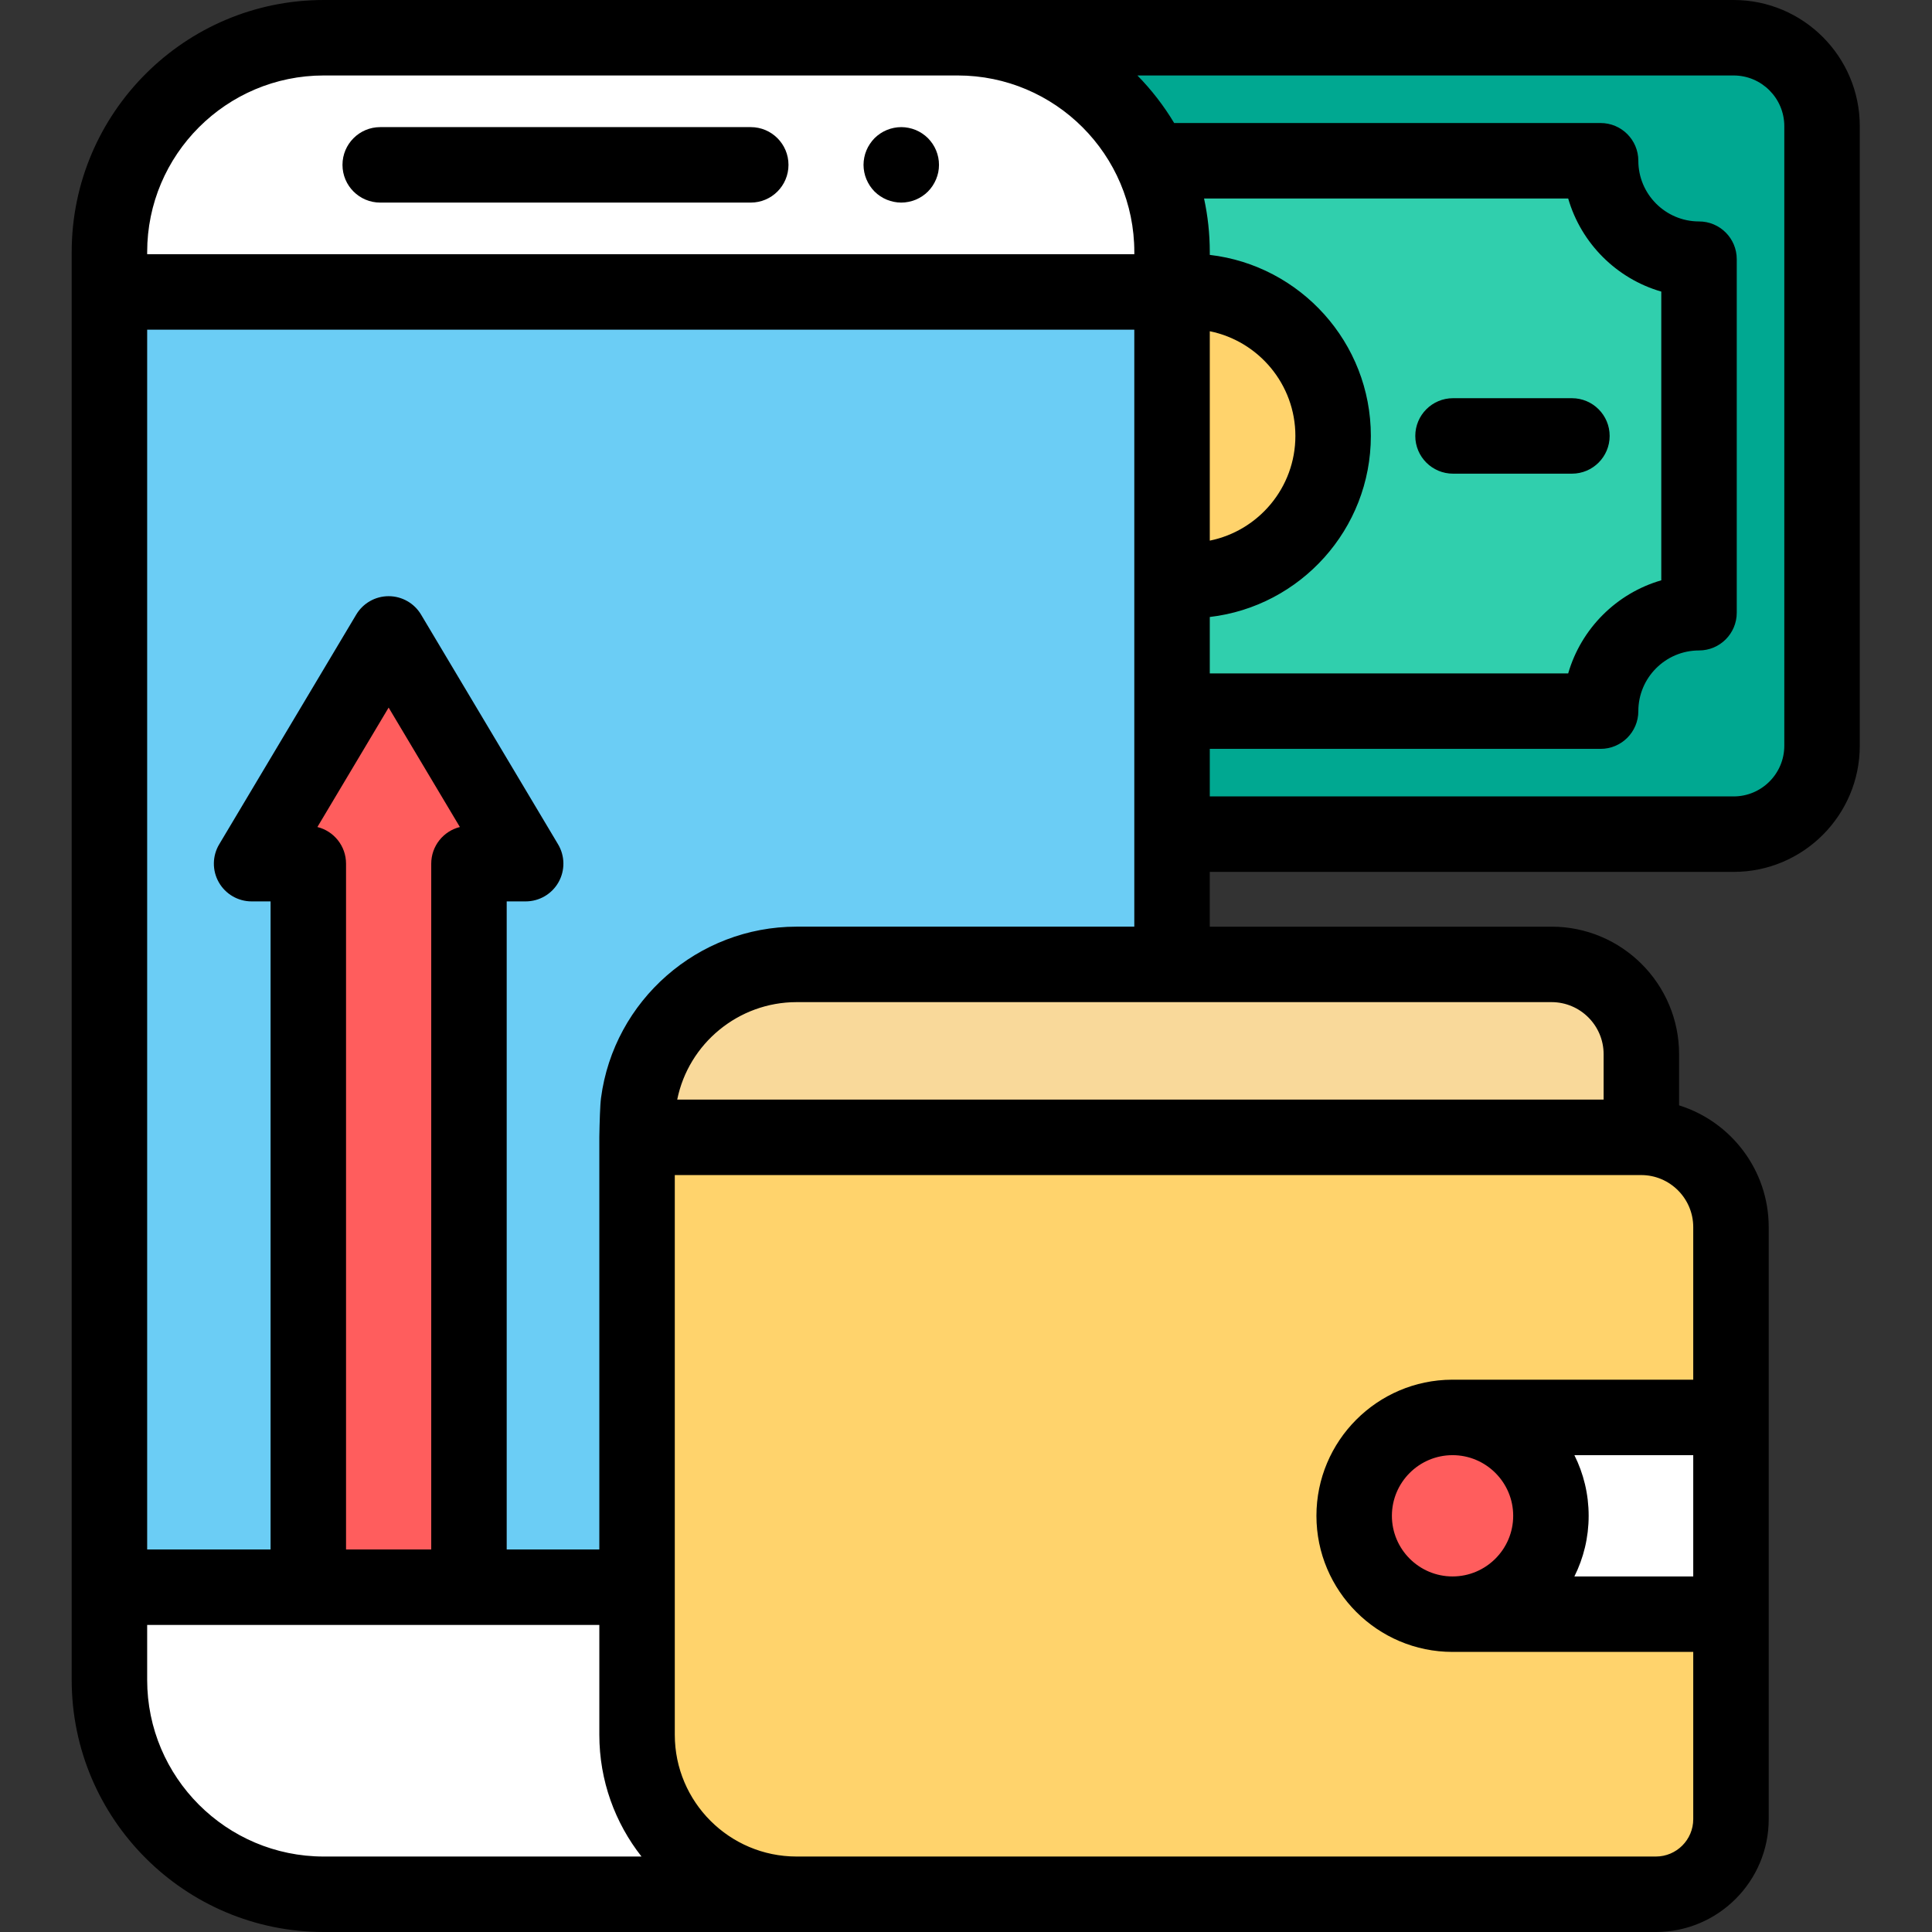
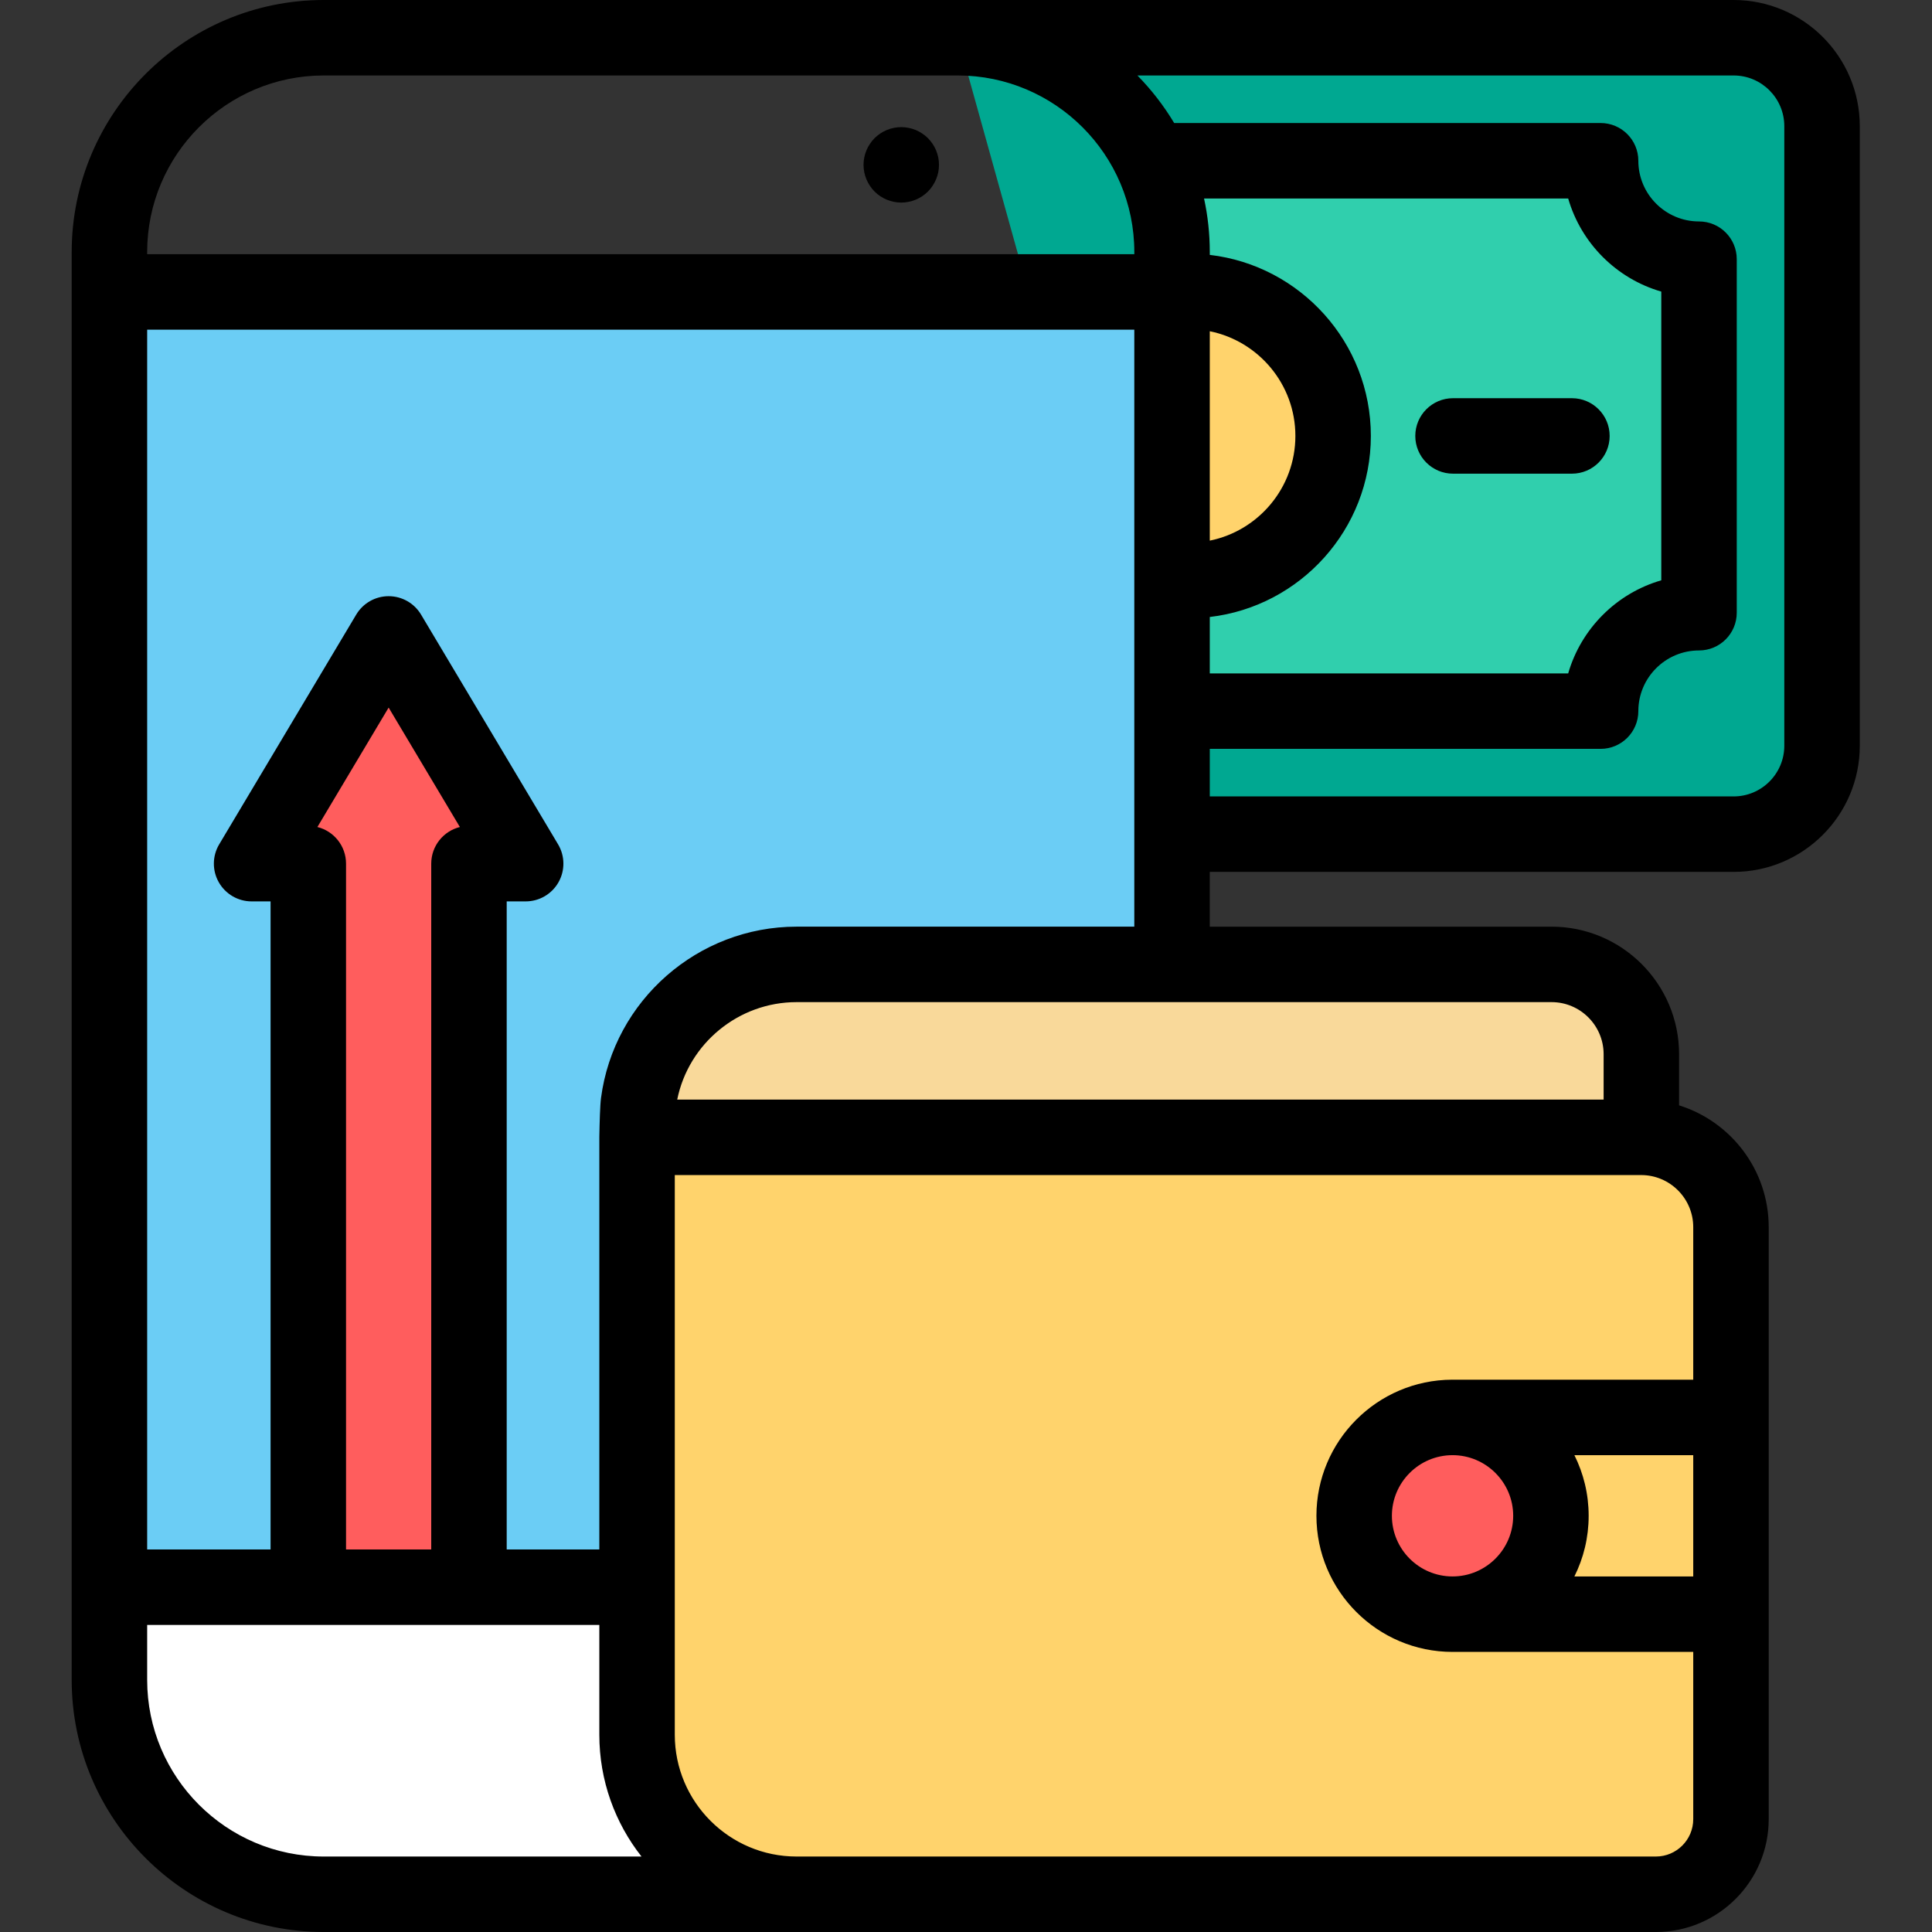
<svg xmlns="http://www.w3.org/2000/svg" height="512pt" viewBox="-19 0 512 512" width="512pt">
  <rect x="-19" y="0" width="512" height="512" fill="#333333" stroke="none" />
  <path d="m293.605 221.059h146.828c12.938 0 23.426-10.492 23.426-23.43v-164.199c0-12.941-10.488-23.43-23.426-23.43h-205.633" fill="#00a891" />
  <path d="m293.605 188.457h111.57c0-14.406 11.68-26.082 26.082-26.082v-93.691c-14.402 0-26.082-11.676-26.082-26.082h-116.969" fill="#30cfad" />
  <path d="m397.574 125.527h-31.508c-5.52 0-10-4.477-10-10 0-5.52 4.48-10 10-10h31.508c5.52 0 10 4.48 10 10 0 5.523-4.48 10-10 10zm0 0" />
  <path d="m145.262 420.625h-135.262v-343.254h281.605v174.961" fill="#6bcdf5" />
-   <path d="m291.605 77.371h-281.605v-10.57c0-31.371 25.43-56.801 56.801-56.801h168c31.371 0 56.805 25.43 56.805 56.801zm0 0" fill="#fff" />
  <path d="m295.98 77.223c-1.477 0-2.941.082-4.375.246v76.121c1.434.164 2.895.246 4.375.246 21.156 0 38.309-17.152 38.309-38.309s-17.152-38.305-38.309-38.305zm0 0" fill="#ffd36c" />
  <path d="m219.84 53.688c-.648 0-1.312-.066-1.949-.199-.641-.129-1.273-.316-1.871-.566-.609-.25-1.191-.562-1.73-.922-.551-.359-1.059-.781-1.52-1.238-.461-.461-.879-.98-1.238-1.523-.359-.551-.672-1.129-.922-1.727-.25-.602-.449-1.23-.57-1.871-.129-.641-.199-1.301-.199-1.949 0-.66.07-1.312.199-1.961.121-.641.32-1.262.57-1.871.25-.598.551-1.18.922-1.719.359-.551.777-1.059 1.238-1.531.461-.461.969-.867 1.52-1.238.539-.359 1.121-.672 1.73-.922.602-.25 1.23-.438 1.871-.566 1.289-.262 2.621-.262 3.898 0 .641.129 1.27.316 1.883.566.598.25 1.18.562 1.719.922.551.371 1.059.777 1.52 1.238.461.473.879.98 1.25 1.531.359.539.668 1.121.918 1.719.25.609.441 1.23.57 1.871.133.648.191 1.301.191 1.961 0 .648-.059 1.309-.191 1.949-.129.641-.328 1.27-.578 1.871-.25.598-.559 1.18-.922 1.727-.359.543-.777 1.062-1.238 1.523-.461.457-.969.879-1.52 1.238-.539.359-1.121.672-1.719.922-.613.25-1.242.438-1.883.566-.641.133-1.301.199-1.949.199zm0 0" />
-   <path d="m179.957 53.688h-98.195c-5.52 0-10-4.477-10-10s4.48-10 10-10h98.195c5.523 0 10 4.477 10 10s-4.477 10-10 10zm0 0" />
  <path d="m83.992 167.996-36.316 60.883h15.027v191.746h42.578v-191.746h15.027zm0 0" fill="#ff5d5d" />
  <path d="m149.828 420.625h-139.828v24.574c0 31.371 25.43 56.801 56.801 56.801h125.297" fill="#fff" />
  <path d="m149.828 301.406v158.324c0 23.344 18.926 42.27 42.27 42.27h227.727c10.992 0 19.902-8.91 19.902-19.902v-156.895c0-13.141-10.656-23.797-23.797-23.797zm0 0" fill="#ffd36c" />
  <path d="m415.93 301.406h.047v-22.035c0-13.145-10.656-23.797-23.797-23.797h-200.078c-21.461 0-39.188 15.988-41.91 36.703-.23 1.762-.355 8.684-.363 9.129zm0 0" fill="#f9d99a" />
-   <path d="m365.941 427.773h73.785v-52.141h-73.785" fill="#fff" />
  <path d="m392.012 401.703c0 14.398-11.672 26.07-26.07 26.07-14.398 0-26.074-11.672-26.074-26.07s11.676-26.07 26.074-26.07c14.398 0 26.07 11.672 26.07 26.07zm0 0" fill="#ff5d5d" />
  <path d="m440.434 0h-373.633c-36.832 0-66.801 29.969-66.801 66.801v378.398c0 36.832 29.969 66.801 66.801 66.801h353.023c16.488 0 29.902-13.414 29.902-29.898v-156.898c0-15.137-10.008-27.984-23.75-32.273v-13.559c0-18.637-15.164-33.797-33.797-33.797h-90.578v-14.516h138.828c18.434 0 33.43-14.996 33.43-33.43v-164.199c0-18.434-14.996-33.43-33.426-33.43zm-138.828 87.781c12.922 2.617 22.684 14.062 22.684 27.746s-9.762 25.133-22.684 27.746zm0 75.727c23.996-2.793 42.684-23.246 42.684-47.98s-18.688-45.184-42.684-47.98v-.746c0-4.871-.527-9.621-1.52-14.199h96.5c3.43 11.871 12.805 21.242 24.672 24.672v76.512c-11.867 3.43-21.242 12.801-24.672 24.672h-94.98zm-281.605-96.707c0-25.805 20.996-46.801 46.801-46.801h168c25.809 0 46.805 20.996 46.805 46.801v.57h-261.605zm0 378.398v-14.574h119.828v29.105c0 12.168 4.18 23.375 11.176 32.27h-84.203c-25.805 0-46.801-20.996-46.801-46.801zm45.113-226.031 18.879-31.652 18.879 31.652c-4.355 1.078-7.59 5.016-7.59 9.711v181.746h-22.578v-181.746c0-4.695-3.23-8.633-7.59-9.711zm284.754 182.535c0-8.859 7.211-16.07 16.074-16.07 8.859 0 16.07 7.211 16.07 16.07s-7.211 16.07-16.07 16.07c-8.863 0-16.074-7.207-16.074-16.07zm48.363-16.07h31.496v32.141h-31.496c2.418-4.84 3.781-10.297 3.781-16.07 0-5.77-1.363-11.23-3.781-16.07zm31.496-20h-63.785c-.051 0-.102 0-.152 0-19.82.082-35.922 16.23-35.922 36.07 0 19.891 16.184 36.07 36.074 36.07h63.785v44.328c0 5.457-4.441 9.898-9.902 9.898h-227.727c-17.793 0-32.27-14.477-32.27-32.27v-148.324h256.102c7.605 0 13.797 6.191 13.797 13.797zm-23.75-86.262v12.035h-245.508c3.008-14.871 16.234-25.832 31.633-25.832h200.078c7.605 0 13.797 6.191 13.797 13.797zm-213.875-33.797c-26.141 0-48.422 19.52-51.824 45.398-.254 1.906-.379 6.523-.445 10.121-.004.105-.004.207-.004.312v109.219h-24.547v-171.746h5.027c3.598 0 6.918-1.934 8.695-5.062 1.773-3.129 1.734-6.973-.109-10.062l-36.312-60.883c-1.805-3.023-5.066-4.875-8.59-4.875-3.52 0-6.781 1.852-8.586 4.875l-36.316 60.883c-1.844 3.09-1.887 6.934-.105 10.062 1.773 3.129 5.098 5.062 8.695 5.062h5.023v171.746h-32.703v-323.254h261.602v158.203zm261.758-47.945c0 7.406-6.023 13.43-13.426 13.43h-138.828v-12.602h103.57c5.523 0 10-4.48 10-10 0-8.867 7.215-16.082 16.082-16.082 5.523 0 10-4.477 10-10v-93.691c0-5.523-4.477-10-10-10-8.867 0-16.082-7.215-16.082-16.082 0-5.523-4.477-10-10-10h-113.008c-2.742-4.582-6.02-8.812-9.742-12.602h158.008c7.402 0 13.426 6.023 13.426 13.43zm0 0" />
</svg>